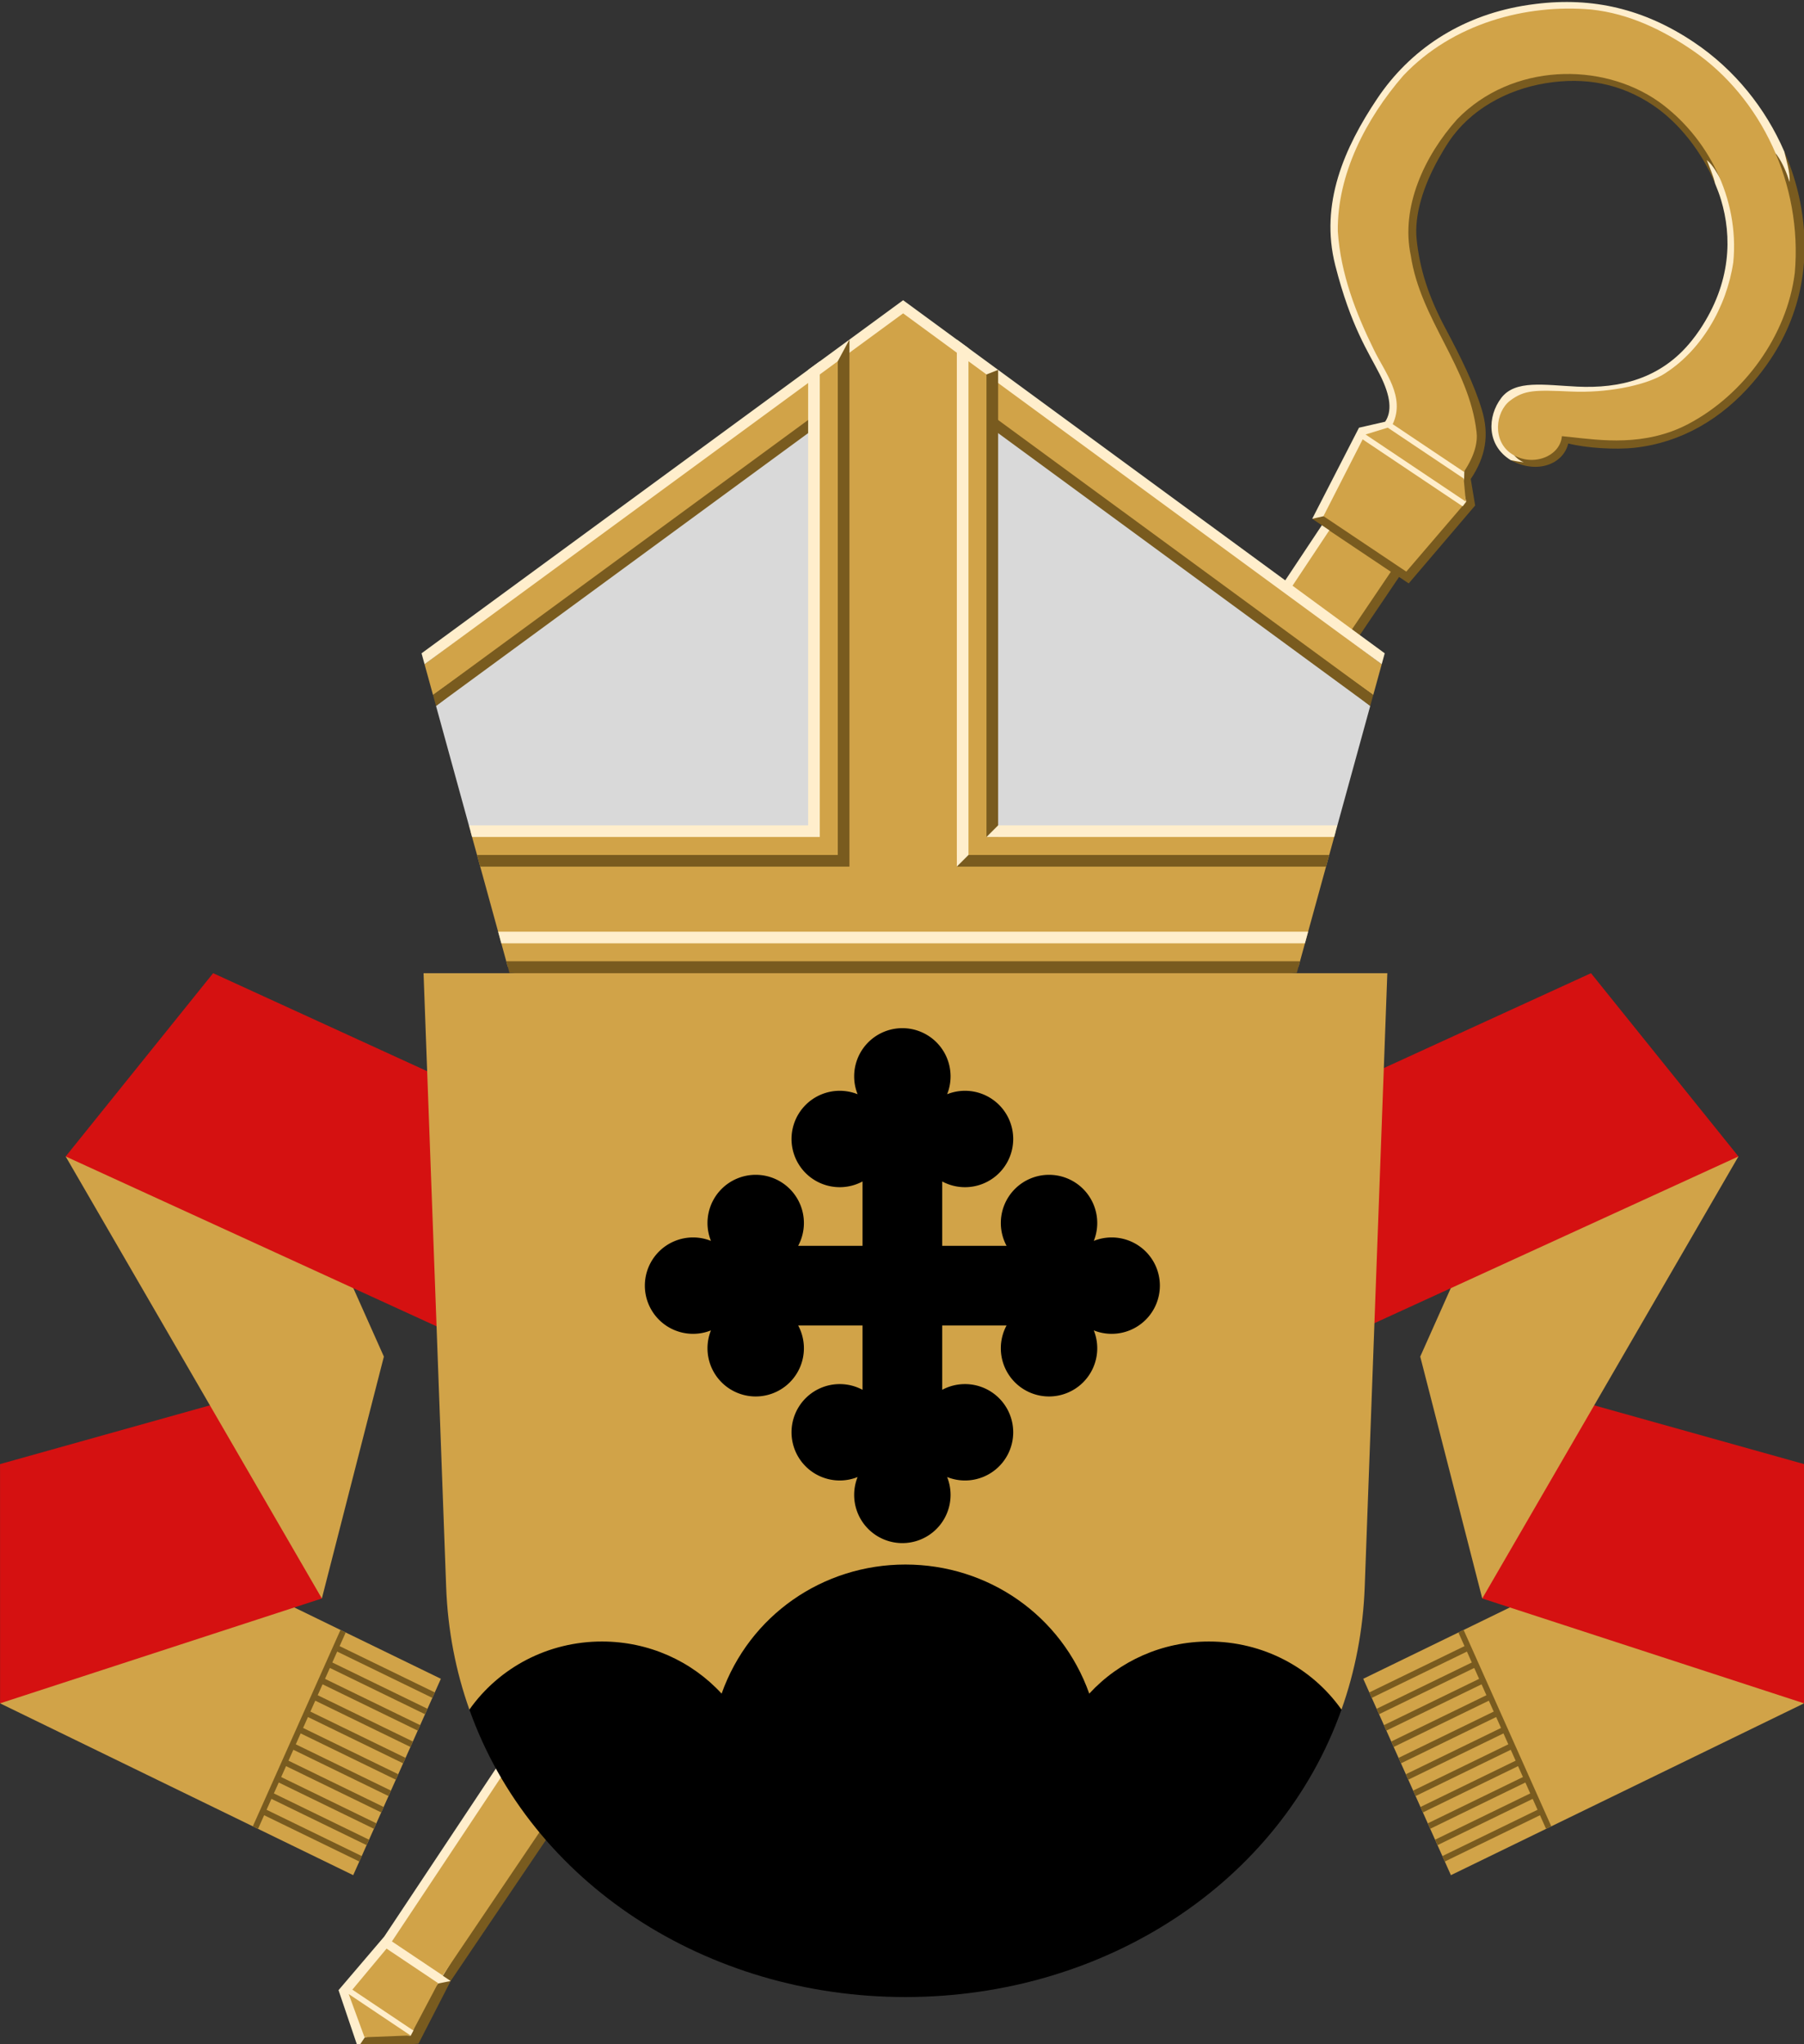
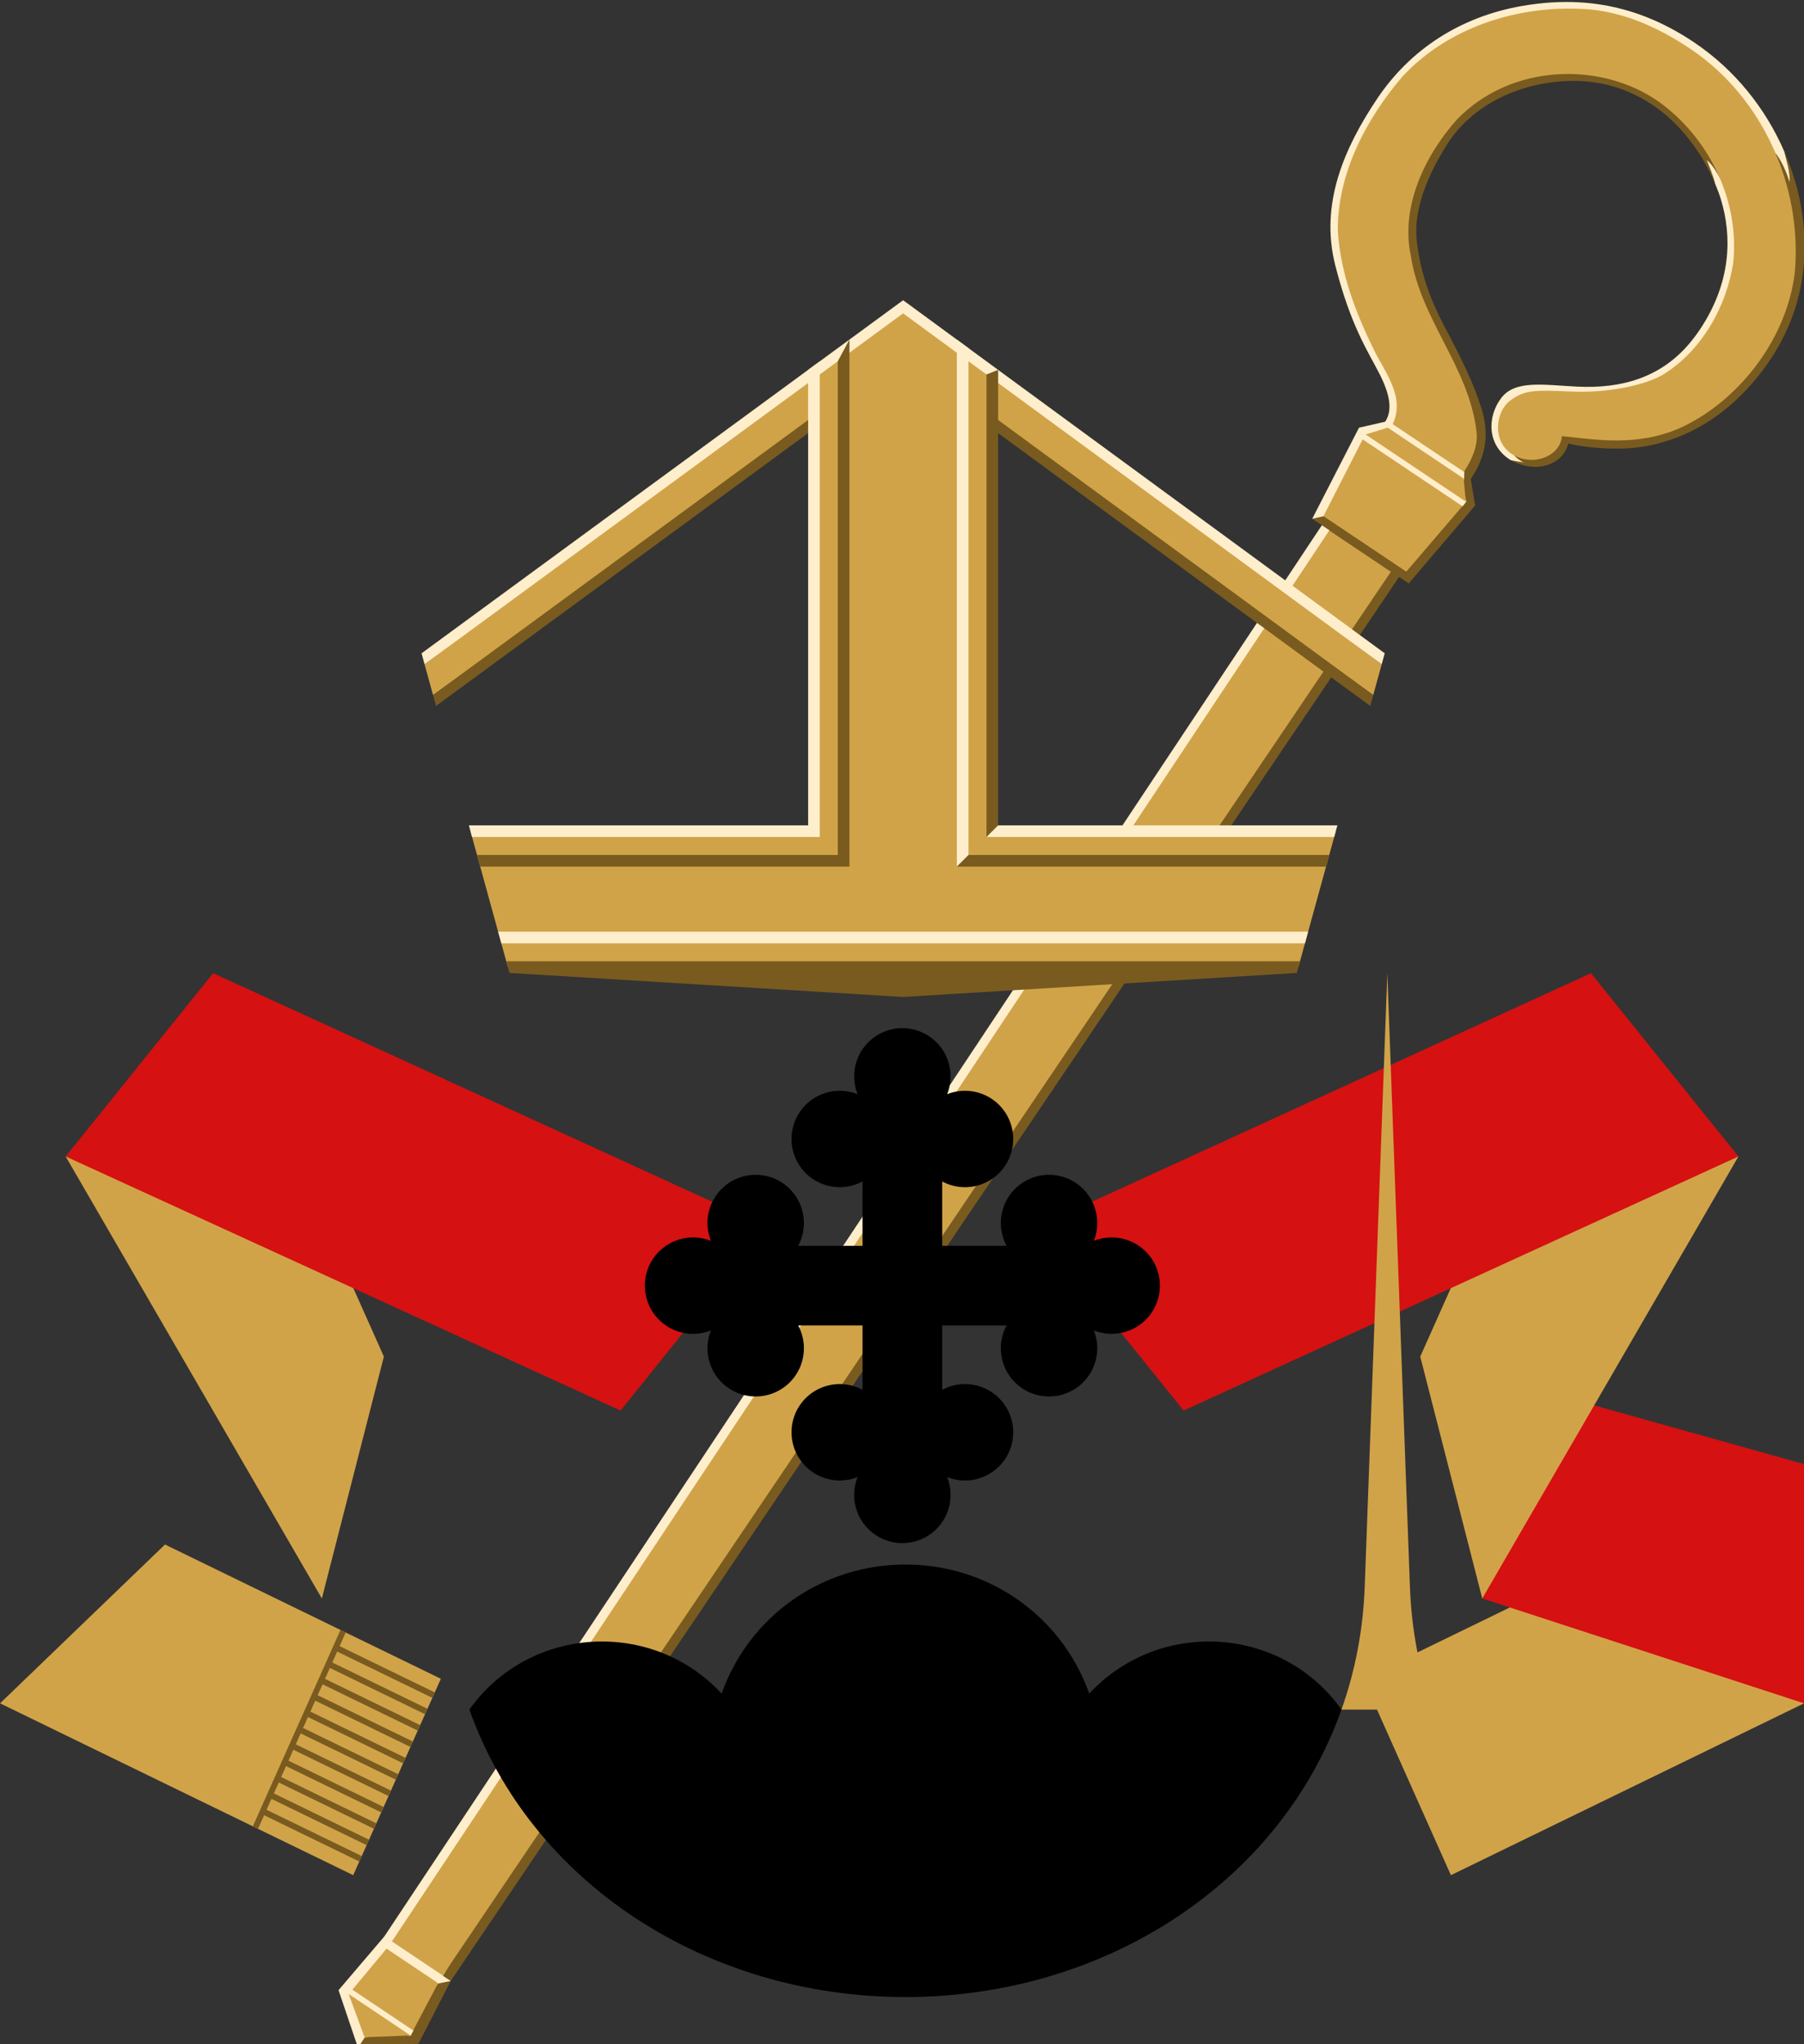
<svg xmlns="http://www.w3.org/2000/svg" xmlns:ns1="http://sodipodi.sourceforge.net/DTD/sodipodi-0.dtd" xmlns:ns2="http://www.inkscape.org/namespaces/inkscape" width="1500" height="1700" id="svg2391" ns1:version="0.32" ns2:version="1.0.2 (e86c870879, 2021-01-15, custom)" ns1:docname="kuopion piispa.svg" ns2:output_extension="org.inkscape.output.svg.inkscape" version="1.1">
  <rect width="100%" height="100%" fill="#333333" stroke="none" />
  <defs id="defs3" />
  <ns1:namedview ns2:document-units="mm" id="base" pagecolor="#ffffff" bordercolor="#666666" borderopacity="1.0" ns2:pageopacity="0.0" ns2:pageshadow="2" ns2:zoom="0.24748737" ns2:cx="449.1206" ns2:cy="972.82959" ns2:current-layer="g7999" showgrid="false" ns2:window-width="1920" ns2:window-height="1017" ns2:window-x="-8" ns2:window-y="-4" ns2:window-maximized="1" ns2:document-rotation="0" ns2:snap-smooth-nodes="true" ns2:snap-global="false" ns2:object-paths="false" ns2:snap-intersection-paths="false" ns2:snap-center="false" ns2:snap-midpoints="false" />
  <g ns2:label="Layer 1" ns2:groupmode="layer" id="layer1" transform="translate(-2104.333,565.611)">
    <g id="g7999">
      <g id="use7194-8" transform="matrix(-0.494,-0.331,-0.359,0.536,5525.835,954.607)">
        <path id="path7268-5" style="opacity:1;fill:#795b1f;fill-opacity:1;stroke:none;stroke-width:14.987;stroke-miterlimit:4;stroke-dasharray:none;stroke-opacity:1" d="m 982.627,-18.91 c 20.53,48.76 78.204,88.456 107.652,162.357 l -96.25,80.311 9.363,3.197 38.773,30.225 -495.539,1347.965 -1.953,87.574 48.982,-16.516 12.715,-58.707 472.012,-1364.93 9.361,3.197 37.566,-78.791 -9.459,-20.828 c 7.288,-21.34 5.922,-40.081 -6.088,-59.469 -12.01,-19.388 -28.346,-38.017 -48.453,-59.621 -20.107,-21.604 -33.564,-42.218 -42.754,-66.303 -7.498,-19.651 -6.2,-45.496 0.139,-70.859 1.43,-5.723 3.032,-11.429 4.943,-17.025 10.382,-30.398 35.644,-55.225 66.885,-69.242 31.241,-14.018 62.023,-16.057 92.941,-5.498 26.279,8.975 51.282,28.46 68.629,50.998 l 26.937,-22.521 c 0,0 -32.179,-36.343 -65.332,-56.312 -33.153,-19.97 -110.112,-25.238 -174.252,13.639 -64.14,38.877 -77.351,138.4 -56.82,187.16 z M 1188.332,105.433 c 15.818,-0.245 39.932,-4.977 55.885,-11.202 36.704,-14.323 64.895,-42.401 82.859,-79.828 3.446,-7.18 6.555,-14.666 9.232,-22.506 16.635,-48.71 10.47,-98.873 -14.141,-144.107 -5.775,-10.614 -12.595,-20.752 -20.201,-30.359 l -22.936,19.174 c 53.318,85.802 19.387,157.745 -15.692,195.791 -35.079,38.047 -114.839,43.96 -114.839,43.96 l -3.855,55.452 c 25.215,6.154 44.249,-8.644 43.686,-26.374 z" transform="matrix(-1.552,-0.489,-0.53,1.431,5936.409,774.592)" ns1:nodetypes="zccccccccccccsssscsscczzzcsscscczccc" />
        <path id="path7286-3" style="opacity:1;fill:#ffeecc;fill-opacity:1;stroke:none;stroke-width:14.987;stroke-miterlimit:4;stroke-dasharray:none;stroke-opacity:1" transform="matrix(-1.552,-0.489,-0.53,1.431,5936.409,774.592)" d="m 1132.973,-264.133 c -22.954,0.591 -45.544,5.535 -68.225,14.707 -3.529,1.427 -7.06,2.927 -10.596,4.559 -48.976,22.605 -82.919,60.897 -99.127,108.355 -16.208,47.458 -24.274,99.152 2.145,146.371 26.419,47.219 46.448,64.157 60.748,80.166 14.3,16.009 18.168,27.91 14.814,37.73 l -20.225,10.693 -18.479,85.309 9.018,-4.764 112.264,-38.779 1.83,-4.498 c -3.121,-5.967 -7.48,-11.602 -6.851,-18.574 l -1.328,-5.553 C 1086.353,83.126 992.936,32.547 982.627,-18.91 c -10.309,-51.457 -14.972,-72.178 3.787,-123.521 18.759,-51.343 62.936,-78.657 131.824,-89.398 68.888,-10.741 178.408,53.708 178.408,53.708 6.765,5.673 11.855,12.462 16.494,19.552 -2.122,-9.069 -7.073,-16.25 -11.174,-24 -24.808,-31.336 -58.753,-56.543 -98.58,-70.145 -24.141,-8.245 -47.46,-12.009 -70.414,-11.418 z m 142.85,317.166 c 70.928,-58.37 8.483,-172.35 -19.124,-197.758 -5.186,-5.13 -10.1,-10.667 -16.649,-13.753 3.595,5.029 8.276,10.62 12.045,17.603 3.062,3.979 5.963,8.02 8.508,12.15 16.956,27.528 26.749,65.514 10.969,111.721 -1.326,3.884 -2.802,7.488 -4.342,10.967 -16.777,37.911 -48.67,55.034 -84.077,62.685 -27.66,5.977 -52.52,7.826 -60.001,25.986 -7.481,18.16 -1.902,42.191 21.495,49.173 3.742,-0.245 7.473,-0.534 11.122,-1.128 -3.856,-0.5 -7.035,-1.947 -9.762,-3.883 l 8.964,-48.417 z M 1003.393,226.955 541.881,1595.471 l -25.854,54.221 28.646,43.027 3.314,-9.701 c 11.719,-7.511 24.567,-9.758 37.5,-11.611 l 1.074,-4.729 c -1.217,-16.381 3.157,-31.983 10.137,-44.432 l 9.672,-4.75 -7.57,-2.586 412.147,-1385.375 z" ns1:nodetypes="sscssscccccccczzzcccsscccccscszccccccccccccccccc" />
        <path id="path7272-2" style="font-variation-settings:normal;vector-effect:none;fill:#d1a348;fill-opacity:1;stroke:none;stroke-width:1;stroke-linecap:butt;stroke-linejoin:miter;stroke-miterlimit:4;stroke-dasharray:none;stroke-dashoffset:0;stroke-opacity:1;stop-color:#000000" d="m 4049.298,341.097 c -13.885,23.013 9.877,54.117 43.622,55.022 33.745,0.904 52.555,-33.467 44.268,-55.744 -8.287,-22.277 -21.157,-29.822 -63.651,-53.58 -42.494,-23.759 -78.815,-57.396 -93.021,-82.66 -27.312,-53.247 -21.936,-119.971 5.031,-172.269 42.662,-73.267 128.112,-116.015 211.492,-118.462 97.725,-2.031 200.731,64.051 220.57,163.235 9.666,63.148 -2.668,135.263 -52.342,179.579 -60.993,61.622 -153.811,77.199 -213.072,141.109 -9.3,9.738 -16.732,25.845 -16.732,52.289 l 119.756,0 c 6.406,-38.609 49.887,-49.972 79.549,-66.084 49.455,-26.208 98.18,-57.703 134.311,-101.06 45.071,-60.395 54.991,-140.728 45.099,-213.758 -16.605,-91.042 -86.55,-164.849 -167.139,-205.661 -46.457,-22.534 -98.759,-29.415 -149.915,-28.849 -116.213,1.263 -231.584,64.699 -291.303,164.916 -39.866,72.914 -35.644,167.136 6.096,238.253 32.891,55.819 89.565,80.516 128.045,99.125 z" ns1:nodetypes="czzzccccccccccccccccc" />
        <path style="font-variation-settings:normal;vector-effect:none;fill:#d1a348;fill-opacity:1;stroke:none;stroke-width:1;stroke-linecap:butt;stroke-linejoin:miter;stroke-miterlimit:4;stroke-dasharray:none;stroke-dashoffset:0;stroke-opacity:1;stop-color:#000000" d="m 4110.444,487.468 14.204,110.337 h 139.432 l 14.202,-110.337 z" id="path7274-1" />
        <path style="font-variation-settings:normal;vector-effect:none;fill:#d1a348;fill-opacity:1;stroke:none;stroke-width:1;stroke-linecap:butt;stroke-linejoin:miter;stroke-miterlimit:4;stroke-dasharray:none;stroke-dashoffset:0;stroke-opacity:1;stop-color:#000000" d="m 4258.266,456.911 h -127.805 l -20.47,23.226 h 168.744 z" id="path7276-6" ns1:nodetypes="ccccc" />
        <path id="path7278-8" style="font-variation-settings:normal;vector-effect:none;fill:#d1a348;fill-opacity:1;stroke:none;stroke-width:0.688;stroke-linecap:butt;stroke-linejoin:miter;stroke-miterlimit:4;stroke-dasharray:none;stroke-dashoffset:0;stroke-opacity:1;stop-color:#000000" d="m 4246.395,2879.825 h -104.063 l 52.031,34.935 z m -0.839,-7.292 -7.817,-68.523 h -86.751 l -7.816,68.523 z" ns1:nodetypes="ccccccccc" />
        <path id="path7280-0" style="opacity:1;fill:#d1a348;fill-opacity:1;stroke:none;stroke-width:23.595;stroke-miterlimit:4;stroke-dasharray:none;stroke-opacity:1" transform="scale(-1,1)" d="m -4246.238,609.026 h 103.746 l -9.121,2183.462 h -85.5 z" ns1:nodetypes="ccccc" />
      </g>
      <g id="g1761" transform="matrix(1.908,0,0,1.764,25.596,-728.48)" style="stroke-width:0.478">
-         <path id="path2316" style="font-variation-settings:normal;opacity:1;vector-effect:none;fill:#d9d9d9;fill-opacity:1;stroke:none;stroke-width:3;stroke-linecap:butt;stroke-linejoin:miter;stroke-miterlimit:4;stroke-dasharray:none;stroke-dashoffset:0;stroke-opacity:1;stop-color:#000000;stop-opacity:1" d="M 400,-632.48 -42.52,-283.625 -11.404,-170.371 400,-147.577 811.404,-170.371 842.52,-283.625 Z" transform="matrix(0.46,0,0,0.497,1299.06,566.096)" ns1:nodetypes="ccccccc" />
        <path id="path3510" style="font-variation-settings:normal;opacity:1;vector-effect:none;fill:#d1a348;fill-opacity:1;stroke:none;stroke-width:3;stroke-linecap:butt;stroke-linejoin:miter;stroke-miterlimit:4;stroke-dasharray:none;stroke-dashoffset:0;stroke-opacity:1;stop-color:#000000;stop-opacity:1" d="m 400,-662.48 -453.389,339.295 8.021,29.191 L 400,-612.48 l 445.367,318.486 8.021,-29.191 z" transform="matrix(0.46,0,0,0.497,1299.06,566.096)" ns1:nodetypes="ccccccc" />
        <path id="path4813" style="font-variation-settings:normal;opacity:1;vector-effect:none;fill:#ffeecc;fill-opacity:1;stroke:none;stroke-width:3;stroke-linecap:butt;stroke-linejoin:miter;stroke-miterlimit:4;stroke-dasharray:none;stroke-dashoffset:0;stroke-opacity:1;stop-color:#000000;stop-opacity:1" d="m 400,-668.48 -456.236,334.926 2.848,10.369 L 400,-656.02 l 453.389,332.834 2.848,-10.369 z" transform="matrix(0.46,0,0,0.497,1299.06,566.096)" />
        <path id="path4896" style="font-variation-settings:normal;opacity:1;vector-effect:none;fill:#795b1f;fill-opacity:1;stroke:none;stroke-width:3;stroke-linecap:butt;stroke-linejoin:miter;stroke-miterlimit:4;stroke-dasharray:none;stroke-dashoffset:0;stroke-opacity:1;stop-color:#000000;stop-opacity:1" d="M 400,-620.941 -45.367,-293.994 -42.52,-283.625 400,-608.48 842.52,-283.625 l 2.848,-10.369 z" transform="matrix(0.46,0,0,0.497,1299.06,566.096)" />
        <path id="path4958" style="font-variation-settings:normal;opacity:1;vector-effect:none;fill:#d1a348;fill-opacity:1;stroke:none;stroke-width:3;stroke-linecap:butt;stroke-linejoin:miter;stroke-miterlimit:4;stroke-dasharray:none;stroke-dashoffset:0;stroke-opacity:1;stop-color:#000000;stop-opacity:1" d="m 400,-648.48 -85.715,66.07 v 418.133 H -9.73 L 25.385,-36.465 H 774.615 L 809.73,-164.277 H 485.715 v -418.133 z" transform="matrix(0.46,0,0,0.497,1299.06,566.096)" />
        <path id="path4986" style="font-variation-settings:normal;opacity:1;vector-effect:none;fill:#795b1f;fill-opacity:1;stroke:none;stroke-width:3;stroke-linecap:butt;stroke-linejoin:miter;stroke-miterlimit:4;stroke-dasharray:none;stroke-dashoffset:0;stroke-opacity:1;stop-color:#000000;stop-opacity:1" d="m 349.129,-631.135 -11.043,20.566 v 468.283 H -3.688 l 3.033,11.043 H 349.129 Z M 490,-602.41 l -11.043,4.354 v 438.729 H 490 Z m -39.129,460.125 v 11.043 H 800.654 l 3.033,-11.043 z M 24.025,-41.414 27.059,-30.371 400,-7.581 772.941,-30.371 l 3.033,-11.043 z" transform="matrix(0.46,0,0,0.497,1299.06,566.096)" ns1:nodetypes="ccccccccccccccccccccccc" />
        <path id="path4888" style="font-variation-settings:normal;opacity:1;vector-effect:none;fill:#ffeecc;fill-opacity:1;stroke:none;stroke-width:3;stroke-linecap:butt;stroke-linejoin:miter;stroke-miterlimit:4;stroke-dasharray:none;stroke-dashoffset:0;stroke-opacity:1;stop-color:#000000;stop-opacity:1" d="m 450.871,-631.135 v 499.893 l 11.043,-11.043 V -623.029 Z M 321.043,-610.518 310,-602.41 v 432.039 H -11.404 l 3.033,11.043 H 321.043 Z M 490,-170.371 l -11.043,11.043 h 329.414 l 3.033,-11.043 z M 16.309,-69.5 19.342,-58.457 H 780.658 L 783.691,-69.5 Z" transform="matrix(0.46,0,0,0.497,1299.06,566.096)" />
      </g>
      <g id="g6214" transform="matrix(0.958,0,0,1,119.929,-75.944)">
        <g id="g6246">
          <path d="m 2214.61,794.762 154.595,72.113 c -12.99,63.273 -34.901,120.174 -76.085,163.308 l -221.66,-103.347 z" fill-rule="evenodd" stroke-width="4.004" fill="#ff0000" id="path5234" ns1:nodetypes="ccccc" style="fill:#d1a348;fill-opacity:1;stroke:none;stroke-linejoin:round;stroke-miterlimit:4;stroke-dasharray:none" />
-           <path id="path5232" style="fill:#d51111;fill-opacity:1;fill-rule:evenodd;stroke:none;stroke-linejoin:round;stroke-miterlimit:4;stroke-dasharray:none" d="m 2331.402,658.156 -259.964,69.727 0.021,198.953 279.293,-87.203 z" ns1:nodetypes="ccccc" />
          <path d="m 2350.753,839.633 -222.354,-367.582 207.281,18.454 68.904,147.982 z" fill-rule="evenodd" stroke-width="4.004" fill="#ff0000" id="path5230" style="fill:#d1a348;fill-opacity:1;stroke:none;stroke-linejoin:round;stroke-miterlimit:4;stroke-dasharray:none" ns1:nodetypes="ccccc" />
          <g id="g6274" transform="translate(-53.378,-24.899)">
            <path d="m 2422.583,891.773 84.845,39.544 -76.085,163.308 -84.845,-39.544 z" fill-rule="evenodd" stroke-width="4.004" fill="#ffe600" id="path5236" style="fill:#d1a348;fill-opacity:1;stroke:none;stroke-linejoin:round;stroke-miterlimit:4;stroke-dasharray:none" />
            <path id="path5258" d="m 2416.242,905.382 84.845,39.544 m -148.25,96.546 84.845,39.544 m -78.505,-53.153 84.845,39.544 m -78.505,-53.153 84.845,39.544 m -78.505,-53.153 84.845,39.544 m -78.505,-53.153 84.845,39.544 m -78.505,-53.153 84.845,39.544 m -78.505,-53.153 84.845,39.544 m -78.505,-53.153 84.845,39.544 m -78.505,-53.153 84.845,39.544 m -78.505,-53.153 84.845,39.544 m -72.164,-66.762 -76.085,163.308" style="fill-rule:evenodd;stroke:#795b1f;stroke-width:5.006;stroke-linejoin:round;stroke-miterlimit:4;stroke-dasharray:none;stroke-opacity:1" ns1:nodetypes="cccccccccccccccccccccc" />
          </g>
          <path d="M 2128.399,472.051 2609.994,683.368 2737.972,530.962 2256.377,319.645 Z" fill-rule="evenodd" stroke-width="4.004" fill="#ffe600" id="path5228" style="fill:#d51111;fill-opacity:1;stroke:none;stroke-linejoin:round;stroke-miterlimit:4;stroke-dasharray:none" ns1:nodetypes="ccccc" />
        </g>
        <g id="g7322" transform="matrix(-1,0,0,1,5708.666,0)">
          <path d="m 2214.61,794.762 154.595,72.113 c -12.99,63.273 -34.901,120.174 -76.085,163.308 l -221.66,-103.347 z" fill-rule="evenodd" stroke-width="4.004" fill="#ff0000" id="path7308" ns1:nodetypes="ccccc" style="fill:#d1a348;fill-opacity:1;stroke:none;stroke-linejoin:round;stroke-miterlimit:4;stroke-dasharray:none" />
          <path id="path7310" style="fill:#d51111;fill-opacity:1;fill-rule:evenodd;stroke:none;stroke-linejoin:round;stroke-miterlimit:4;stroke-dasharray:none" d="m 2331.402,658.156 -259.964,69.727 0.021,198.953 279.293,-87.203 z" ns1:nodetypes="ccccc" />
          <path d="m 2350.753,839.633 -222.354,-367.582 207.281,18.454 68.904,147.982 z" fill-rule="evenodd" stroke-width="4.004" fill="#ff0000" id="path7312" style="fill:#d1a348;fill-opacity:1;stroke:none;stroke-linejoin:round;stroke-miterlimit:4;stroke-dasharray:none" ns1:nodetypes="ccccc" />
          <g id="g7318" transform="translate(-53.378,-24.899)">
            <path d="m 2422.583,891.773 84.845,39.544 -76.085,163.308 -84.845,-39.544 z" fill-rule="evenodd" stroke-width="4.004" fill="#ffe600" id="path7314" style="fill:#d1a348;fill-opacity:1;stroke:none;stroke-linejoin:round;stroke-miterlimit:4;stroke-dasharray:none" />
-             <path id="path7316" d="m 2416.242,905.382 84.845,39.544 m -148.25,96.546 84.845,39.544 m -78.505,-53.153 84.845,39.544 m -78.505,-53.153 84.845,39.544 m -78.505,-53.153 84.845,39.544 m -78.505,-53.153 84.845,39.544 m -78.505,-53.153 84.845,39.544 m -78.505,-53.153 84.845,39.544 m -78.505,-53.153 84.845,39.544 m -78.505,-53.153 84.845,39.544 m -78.505,-53.153 84.845,39.544 m -72.164,-66.762 -76.085,163.308" style="fill-rule:evenodd;stroke:#795b1f;stroke-width:5.006;stroke-linejoin:round;stroke-miterlimit:4;stroke-dasharray:none;stroke-opacity:1" ns1:nodetypes="cccccccccccccccccccccc" />
          </g>
          <path d="M 2128.399,472.051 2609.994,683.368 2737.972,530.962 2256.377,319.645 Z" fill-rule="evenodd" stroke-width="4.004" fill="#ffe600" id="path7320" style="fill:#d51111;fill-opacity:1;stroke:none;stroke-linejoin:round;stroke-miterlimit:4;stroke-dasharray:none" ns1:nodetypes="ccccc" />
        </g>
      </g>
      <g ns2:label="Layer 1" id="layer1-3" transform="matrix(3.78,0,0,3.78,393.222,-70.115)">
-         <path id="path1533-4" style="font-variation-settings:normal;opacity:1;vector-effect:none;fill:#d1a348;fill-opacity:1;stroke:none;stroke-width:3;stroke-linecap:butt;stroke-linejoin:miter;stroke-miterlimit:4;stroke-dasharray:none;stroke-dashoffset:0;stroke-opacity:1;stop-color:#000000" d="m 1982.236,594.455 c 11.262,-31.702 17.96,-65.811 19.287,-101.857 l 18.762,-509.496 h -800 c 0,0 11.394,309.419 18.762,509.496 1.327,36.047 8.024,70.157 19.287,101.859 z" transform="matrix(0.265,0,0,0.265,222.468,87.497)" ns1:nodetypes="csccscc" />
+         <path id="path1533-4" style="font-variation-settings:normal;opacity:1;vector-effect:none;fill:#d1a348;fill-opacity:1;stroke:none;stroke-width:3;stroke-linecap:butt;stroke-linejoin:miter;stroke-miterlimit:4;stroke-dasharray:none;stroke-dashoffset:0;stroke-opacity:1;stop-color:#000000" d="m 1982.236,594.455 c 11.262,-31.702 17.96,-65.811 19.287,-101.857 l 18.762,-509.496 c 0,0 11.394,309.419 18.762,509.496 1.327,36.047 8.024,70.157 19.287,101.859 z" transform="matrix(0.265,0,0,0.265,222.468,87.497)" ns1:nodetypes="csccscc" />
        <path id="path2373" style="fill:#000000;fill-opacity:1;stroke:none;stroke-width:0.794;stroke-miterlimit:6;stroke-dasharray:none;stroke-opacity:1;paint-order:markers stroke fill" d="m 651.132,95.114 a 10.604,10.604 0 0 0 -10.567,10.603 10.604,10.604 0 0 0 0.756,3.931 10.604,10.604 0 0 0 -3.931,-0.756 10.604,10.604 0 0 0 -10.603,10.604 10.604,10.604 0 0 0 10.603,10.603 10.604,10.604 0 0 0 5.016,-1.261 v 14.158 h -14.158 a 10.604,10.604 0 0 0 1.261,-5.016 10.604,10.604 0 0 0 -10.603,-10.603 10.604,10.604 0 0 0 -10.604,10.603 10.604,10.604 0 0 0 0.756,3.931 10.604,10.604 0 0 0 -3.931,-0.756 10.604,10.604 0 0 0 -10.603,10.567 10.604,10.604 0 0 0 0,0.036 10.604,10.604 0 0 0 10.603,10.603 10.604,10.604 0 0 0 3.931,-0.756 10.604,10.604 0 0 0 -0.756,3.931 10.604,10.604 0 0 0 10.604,10.604 10.604,10.604 0 0 0 10.603,-10.604 10.604,10.604 0 0 0 -1.261,-5.016 h 14.158 v 14.158 a 10.604,10.604 0 0 0 -5.016,-1.261 10.604,10.604 0 0 0 -10.603,10.603 10.604,10.604 0 0 0 10.603,10.604 10.604,10.604 0 0 0 3.931,-0.756 10.604,10.604 0 0 0 -0.756,3.931 10.604,10.604 0 0 0 10.567,10.603 10.604,10.604 0 0 0 0.036,0 10.604,10.604 0 0 0 10.603,-10.603 10.604,10.604 0 0 0 -0.755,-3.931 10.604,10.604 0 0 0 3.93,0.756 10.604,10.604 0 0 0 10.604,-10.604 10.604,10.604 0 0 0 -10.604,-10.603 10.604,10.604 0 0 0 -5.016,1.261 v -14.158 h 14.158 a 10.604,10.604 0 0 0 -1.261,5.016 10.604,10.604 0 0 0 10.604,10.604 10.604,10.604 0 0 0 10.604,-10.604 10.604,10.604 0 0 0 -0.756,-3.931 10.604,10.604 0 0 0 3.931,0.756 10.604,10.604 0 0 0 10.603,-10.603 10.604,10.604 0 0 0 0,-0.036 10.604,10.604 0 0 0 -10.603,-10.567 10.604,10.604 0 0 0 -3.931,0.756 10.604,10.604 0 0 0 0.756,-3.931 10.604,10.604 0 0 0 -10.604,-10.603 10.604,10.604 0 0 0 -10.604,10.603 10.604,10.604 0 0 0 1.261,5.016 h -14.158 v -14.158 a 10.604,10.604 0 0 0 5.016,1.261 10.604,10.604 0 0 0 10.604,-10.603 10.604,10.604 0 0 0 -10.604,-10.604 10.604,10.604 0 0 0 -3.93,0.756 10.604,10.604 0 0 0 0.755,-3.931 10.604,10.604 0 0 0 -10.603,-10.603 10.604,10.604 0 0 0 -0.036,0 z" />
        <path id="path2530" style="font-variation-settings:normal;opacity:1;vector-effect:none;fill:#000000;fill-opacity:1;stroke:none;stroke-width:3;stroke-linecap:butt;stroke-linejoin:miter;stroke-miterlimit:4;stroke-dasharray:none;stroke-dashoffset:0;stroke-opacity:1;stop-color:#000000" d="m 1620.285,474.035 c -68.644,0 -129.516,42.216 -152.588,107.174 -24.979,-27.169 -60.672,-43.271 -99.33,-43.271 -44.583,0 -85.225,21.411 -110.033,56.52 51.25,144.259 197.065,238.645 361.951,238.645 164.887,0 310.702,-94.386 361.951,-238.646 -24.807,-35.108 -65.451,-56.518 -110.033,-56.518 -38.658,0 -74.352,16.103 -99.33,43.271 -23.072,-64.958 -83.944,-107.174 -152.588,-107.174 z" transform="matrix(0.265,0,0,0.265,222.468,87.497)" />
      </g>
    </g>
  </g>
</svg>